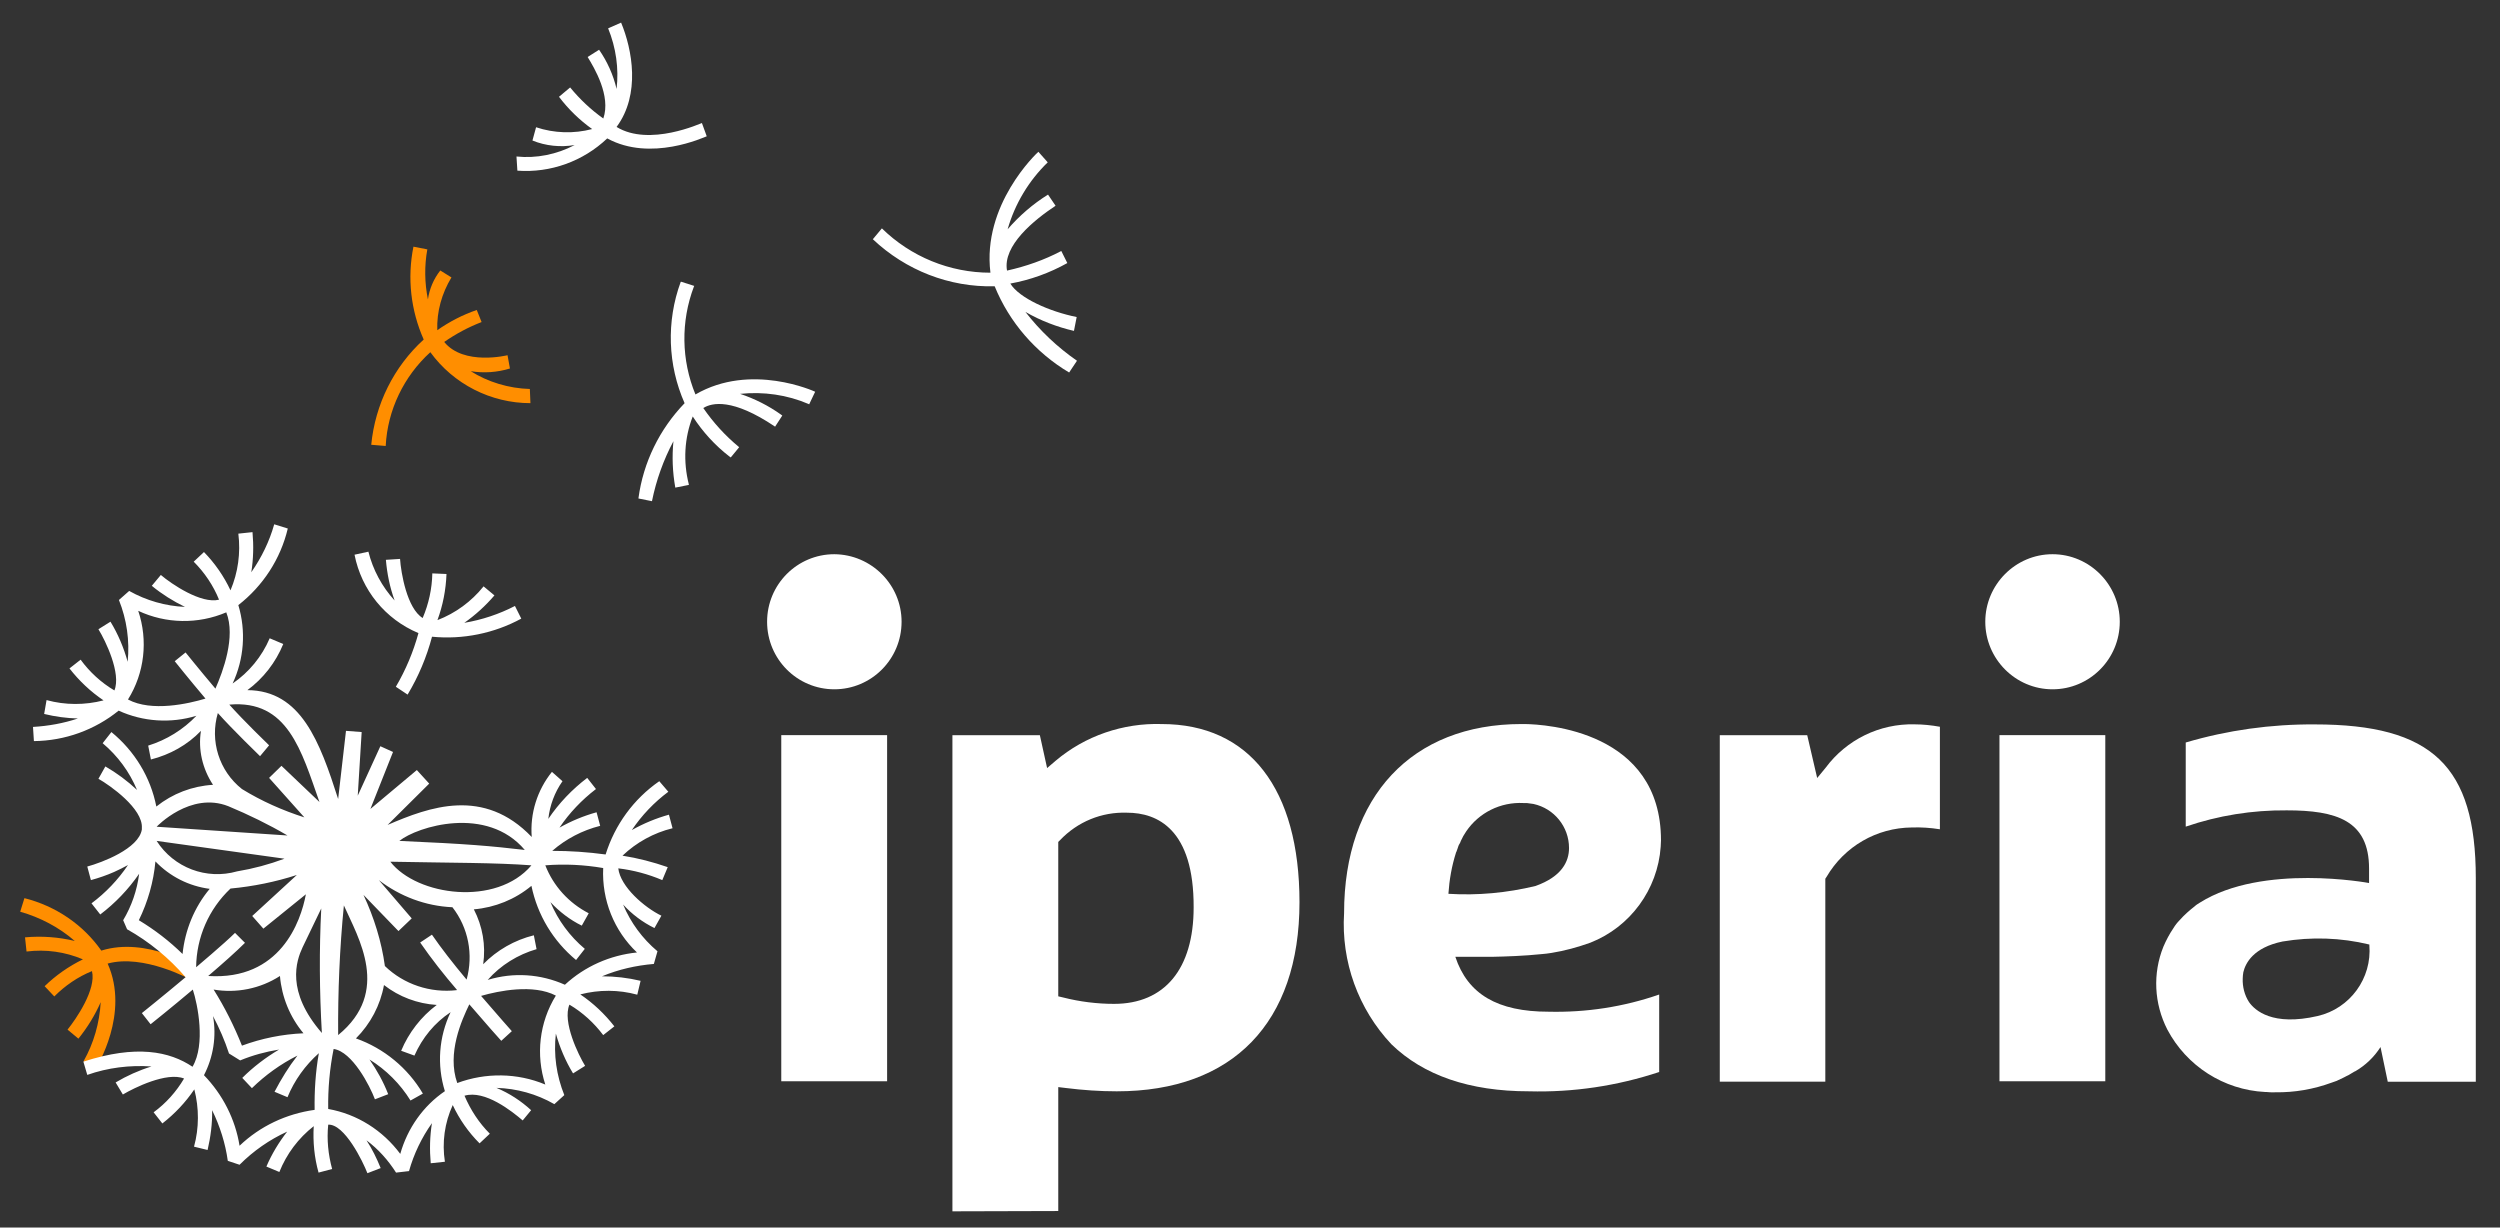
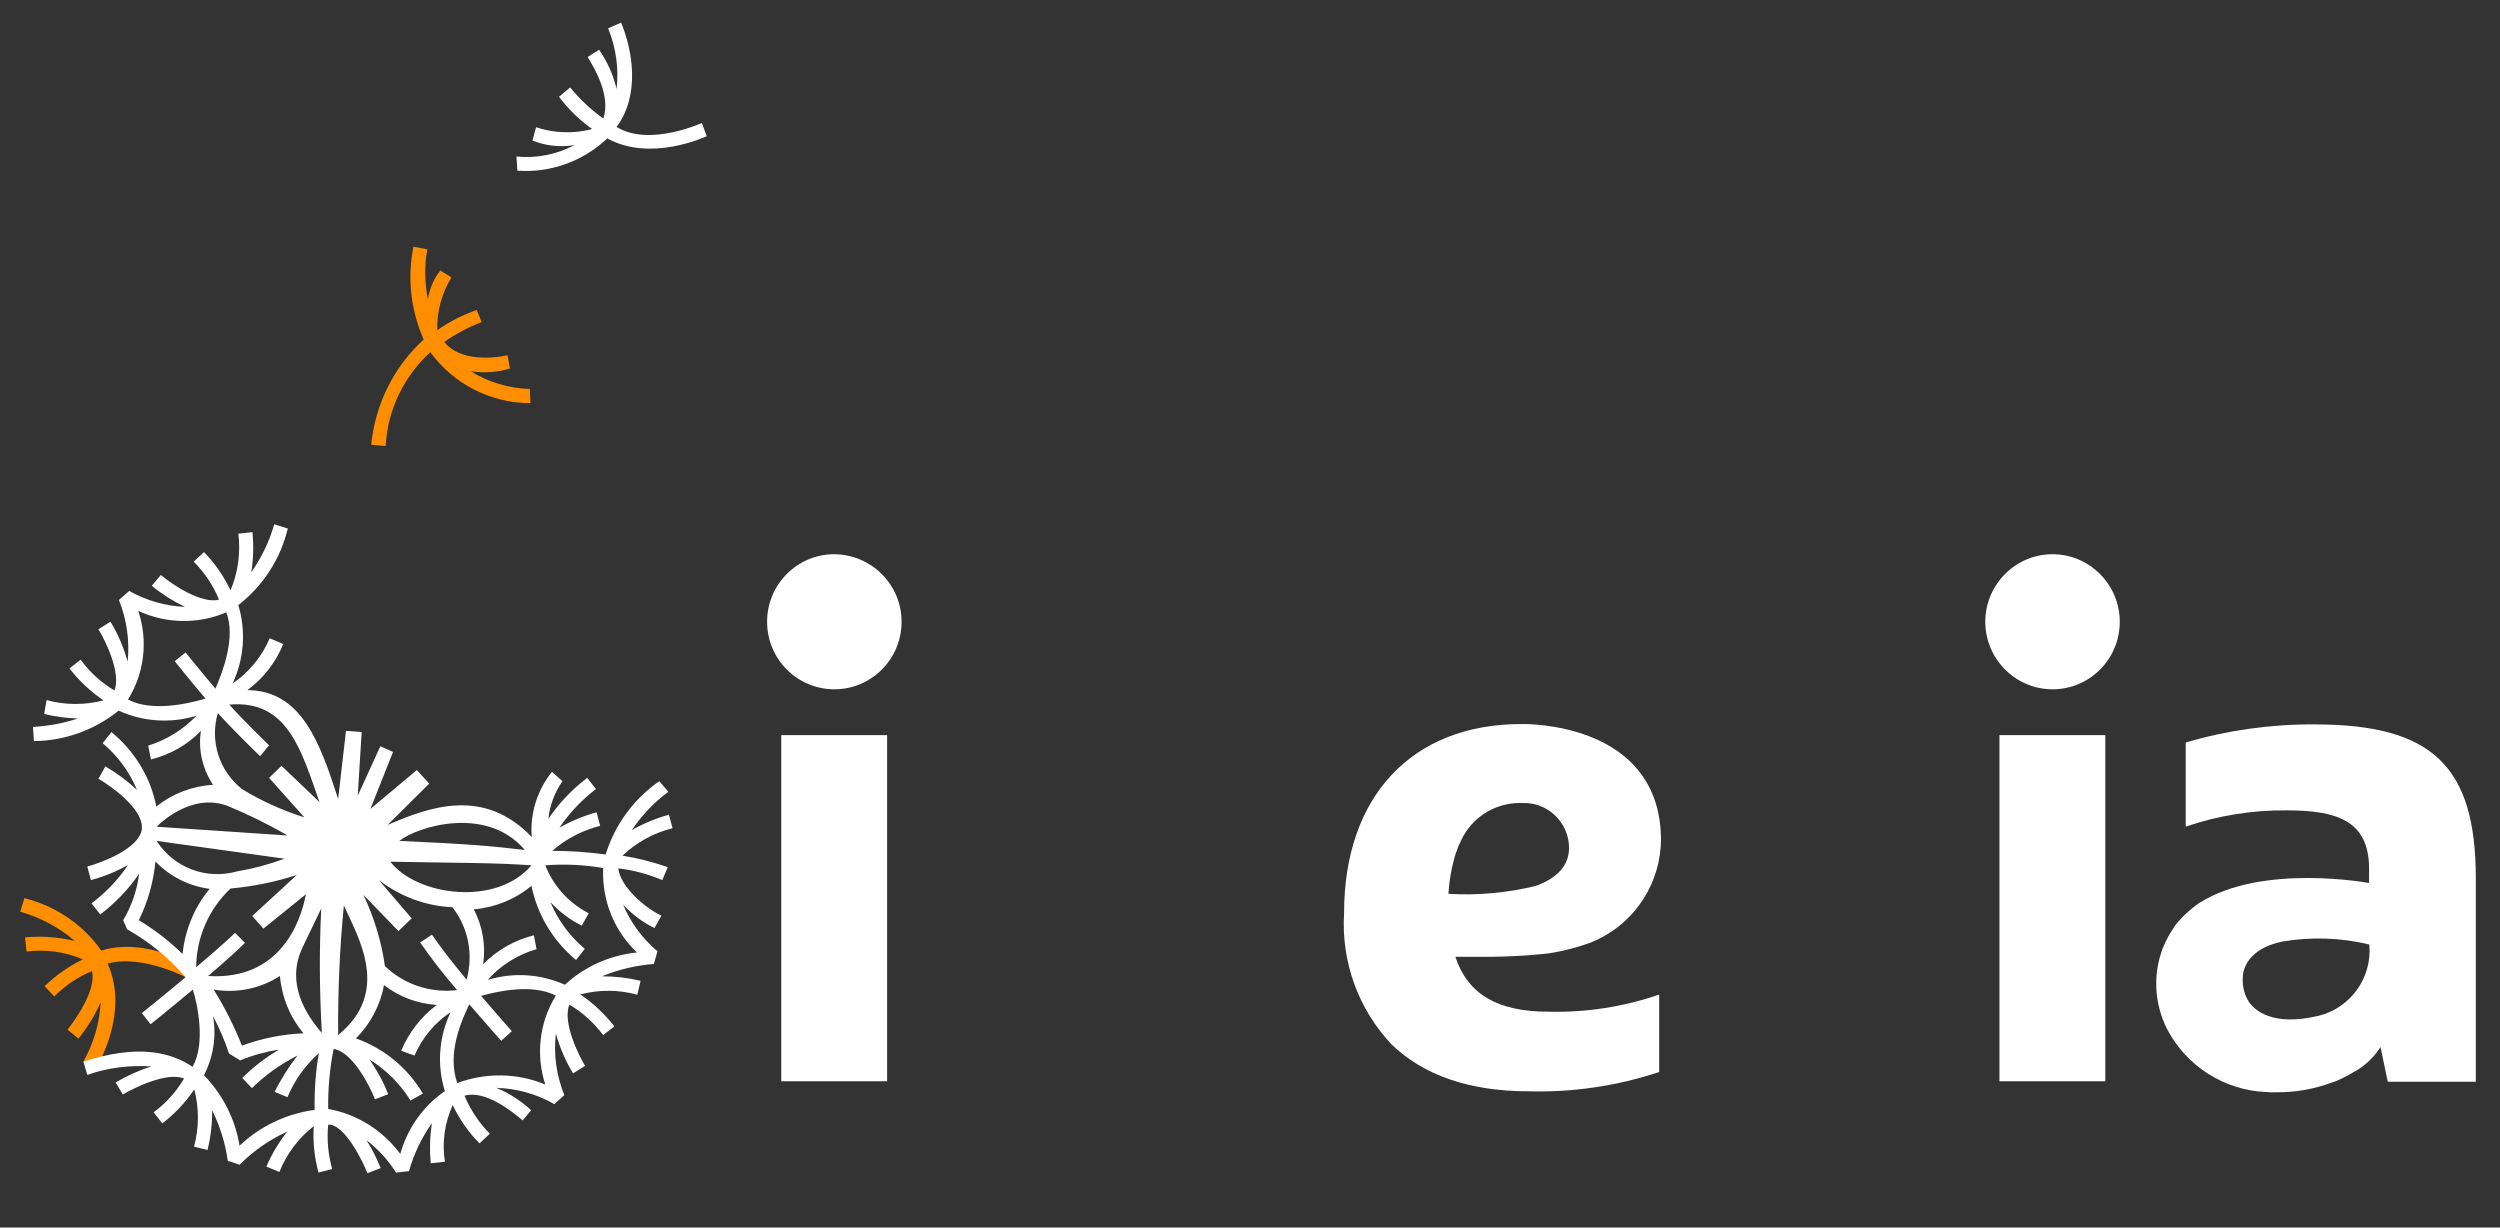
<svg xmlns="http://www.w3.org/2000/svg" version="1.1" x="0px" y="0px" viewBox="0 0 829.1 407.1" style="enable-background:new 0 0 829.1 407.1;" xml:space="preserve">
  <rect x="0" y="0" width="829.1" height="407.1" fill="#333333" stroke="none" />
  <style type="text/css">
	.st0{fill:#FF8E00;}
	.st1{fill:#FFFFFF;}
</style>
  <g id="Composant_32_1" transform="translate(0 0)">
    <g id="logo">
      <g>
        <g id="Groupe_12">
          <g id="Groupe_1" transform="translate(0 44.96)">
            <path id="Tracé_1" class="st0" d="M33.6,270.3c-6.1-8.7-15.2-14.8-25.5-17.4l-1.4,4.5c6.7,1.9,12.9,5.2,18.1,9.7       c-5.4-1.3-11-1.7-16.5-1.2l0.5,4.7c6.4-0.8,12.8,0.1,18.7,2.6c-4.7,2.3-9,5.3-12.7,8.9l3.2,3.4c3.6-3.6,7.8-6.5,12.5-8.4       c1.5,6-5.2,15.8-8.1,19.4l3.6,3c3-3.7,5.5-7.8,7.4-12.1c-0.4,6.9-2.3,13.6-5.7,19.6l4,2.5c0.4-0.7,11.4-18.3,4-34.9       c11.9-3.3,27.5,5.3,27.7,5.4l2.1-3.8C64.7,275.7,48.6,265.6,33.6,270.3" />
          </g>
          <g id="Groupe_2" transform="translate(18.018 11.503)">
            <path id="Tracé_2" class="st0" d="M157.7,117.5l0.2,4.7c-13.1,0-25.5-6.3-33.2-16.9c-8.8,8-14.2,19.2-14.8,31.1l-4.8-0.4       c1.3-13.4,7.5-25.9,17.4-34.9c-4.3-9.7-5.5-20.4-3.4-30.8l4.6,0.9c-1,5.5-0.9,11.1,0.2,16.6c0.5-3.5,1.9-6.8,4.1-9.6l3.7,2.3       c-3.2,5.3-4.9,11.3-4.7,17.5c4-2.8,8.4-5.1,13.1-6.7l1.6,4c-4.4,1.7-8.5,3.9-12.4,6.6c6.5,8,21,4.4,21,4.4l0.8,4.4       c-4.2,1.3-8.7,1.6-13,0.9C143.8,115.2,150.7,117.3,157.7,117.5" />
          </g>
          <g id="Groupe_3" transform="translate(47.861 36.024)">
-             <path id="Tracé_3" class="st1" d="M268,365.7V207.8h29l2.4,10.9l2.8-2.4c9.8-8.3,22.4-12.6,35.2-12.2       c29.1,0,45.7,21.5,45.7,59.1c0,39.9-22.1,62.7-60.6,62.7c-5.7,0-11.3-0.4-16.9-1.1l-2.5-0.3v41.1L268,365.7L268,365.7z        M325.9,233.5c-8.4-0.3-16.4,3-22.2,9.1l-0.6,0.6v51.2l1.7,0.4c5.5,1.4,11.2,2.1,16.8,2.1c16.8,0,26.4-11.6,26.4-32       C348.1,239,336,233.5,325.9,233.5" />
-           </g>
+             </g>
          <g id="Groupe_4" transform="translate(87.248 36.023)">
-             <path id="Tracé_4" class="st1" d="M483.1,322.5V207.8h29l3.3,14.2l2.8-3.4c6.9-9.3,17.9-14.7,29.5-14.4c2.8,0,5.6,0.3,8.4,0.8       v34c-3.1-0.5-6.2-0.7-9.3-0.6c-11.7,0.1-22.4,6.3-28.3,16.4l-0.4,0.6v67.3h-35V322.5z" />
-           </g>
+             </g>
          <path id="Tracé_5" class="st1" d="M259.1,243.8h35.1v114.8h-35.1V243.8z M276.7,228.6c-12.3,0-22.3-10-22.3-22.4      s10-22.4,22.3-22.4l0,0c12.3,0.1,22.3,10.1,22.3,22.4C299,218.6,289,228.6,276.7,228.6" />
          <path id="Tracé_6" class="st1" d="M663.1,243.8h35.1v114.8h-35.1V243.8z M680.7,228.6c-12.3,0-22.3-10.1-22.3-22.4      c0-12.3,10-22.4,22.3-22.4s22.3,10.1,22.3,22.4C703,218.6,693,228.6,680.7,228.6" />
          <g id="Groupe_5" transform="translate(0.644 25.778)">
            <path id="Tracé_7" class="st1" d="M180.2,333.9c-9.3-3.9-19.8-4-29.2-0.5c-3.5-9.9,1.5-20.9,4-26.1       c5.5,6.4,10.2,11.7,10.6,12.1l3.5-3.2c-0.1-0.1-4.7-5.3-10.2-11.7c5.9-1.7,17.3-4,24.8-0.1C178.2,313.3,177,324.1,180.2,333.9        M132.1,356.9c-5.8-7.8-14.3-13.2-23.9-14.9c-0.1-6.7,0.5-13.4,1.8-19.9c6.2,0.9,12,12.2,13.7,16.7l4.4-1.7       c-1.6-4.1-3.7-7.9-6.2-11.5c5.5,3.4,10.2,8.1,13.6,13.6l4.1-2.3c-5-8.5-12.9-15-22.2-18.3c4.8-4.8,8.1-11,9.3-17.7       c5,3.9,11.1,6.2,17.5,6.6c-5.2,3.9-9.3,9.2-11.8,15.2l4.4,1.6c2.6-5.9,6.7-10.9,12-14.4c-3.9,8.2-4.6,17.5-1.9,26.2       C139.7,341,134.5,348.4,132.1,356.9 M78.8,354.2c-1.4-8.8-5.6-17-11.8-23.4c3.1-6,4.2-12.9,3-19.6c2.1,4,3.9,8.1,5.3,12.4       l3.7,2.3c4.1-1.7,8.5-2.9,12.9-3.6c-4.4,2.6-8.6,5.8-12.2,9.4l3.2,3.4c4.4-4.3,9.5-8,15.1-10.8c-2.9,3.7-5.4,7.8-7.6,12       l4.3,1.8c2.3-5.6,5.9-10.6,10.4-14.6c-1.1,6.2-1.5,12.5-1.4,18.8C94.3,343.6,85.6,347.7,78.8,354.2 M75.8,268.9       c7.5-0.7,14.9-2.2,22-4.5L83,278l3.7,4.2l14.1-11.4c-1.7,9.1-8.5,28.6-32.4,27.1c4.8-4.1,9.3-8.1,12.2-11l-3.3-3.3       C73.9,287,64.4,295,64.4,295C64.5,285.1,68.6,275.7,75.8,268.9 M50.9,259.9c4.8,5,11.1,8.2,18,9.1c-5.1,6.1-8.2,13.7-9,21.6       c-4.4-4.3-9.2-8-14.5-11.2C48.4,273.3,50.3,266.6,50.9,259.9 M75.1,241.6c6.7,2.8,13.3,6,19.6,9.7l-43.4-2.9       C51.3,248.4,62.5,236.6,75.1,241.6 M79.6,235.9c-7.6-6-10.7-16-8-25.2c4.8,5.4,14,14.3,14,14.3l3-3.6c0,0-8.6-8.3-13.2-13.5       c19.4-1.7,23.9,15.3,29.9,32.3l-12.6-12l-4.1,4l11.7,13.1C93.1,243,86.1,239.9,79.6,235.9 M41.8,206.2       c5.5-8.8,6.7-19.6,3.4-29.4c9.2,4.3,19.8,4.5,29.2,0.5c3.2,8.1-1.1,19.6-3.6,25.3c-5.5-6.5-9.8-11.9-9.9-12l-3.6,2.9       c0.4,0.5,4.7,5.9,10.2,12.4C61.9,207.6,49.6,210.4,41.8,206.2 M173.4,256.1c-11.2-1.3-18.8-2-41.6-3       C137.8,248.3,160.8,241.2,173.4,256.1 M119.9,271l11.6,12l4.4-4.2L125,266.1c7,5.4,15.5,8.6,24.4,9c5.3,6.8,7,15.7,4.7,24       c-4.6-5.5-8.4-10.4-11.5-14.9l-3.9,2.6c3.8,5.5,7.9,10.7,12.2,15.7c0,0-0.1,0-0.1,0.1c-8.7,1-17.5-1.9-23.8-8       C125.9,286.5,123.4,278.5,119.9,271 M111.5,317.5c-0.1-14.4,0.5-28.7,1.9-43C118.2,285.3,129.1,303.1,111.5,317.5 M106.1,316.8       c-12-13.8-8.5-23.9-6.4-28.4l6.2-12.9C105.2,289.2,105.3,303,106.1,316.8 M128.8,260c20.7,0.4,34.9,0.3,46.8,1.2       C164,274.9,137.7,271.4,128.8,260 M51.3,253.1l42.4,5.9c-5.1,1.9-10.3,3.3-15.7,4.2C67.8,266.1,57,262,51.3,253.1 M70.2,302.4       c7.6,1.3,15.5-0.3,22-4.5c0.6,7,3.3,13.6,7.8,19c-7,0.3-13.9,1.7-20.4,4.1C77,314.5,73.9,308.3,70.2,302.4 M210.6,290.1       c-8.9,0.9-17.3,4.6-23.9,10.7c-8.1-3.6-17.1-4.2-25.6-1.6c4.3-4.9,10-8.4,16.2-10.2l-0.9-4.6c-6.4,1.6-12.2,4.9-16.8,9.6       c0.9-6.3-0.2-12.6-3.1-18.2c7-0.6,13.7-3.3,19.1-7.8c2,9.7,7.2,18.3,14.8,24.6l2.9-3.7c-5-4.2-8.9-9.5-11.4-15.5       c3,3.2,6.5,5.9,10.4,7.8l2.3-4.1c-6.6-3.4-11.7-9-14.4-15.9c6.4-0.5,12.8-0.2,19.2,0.9C198.9,272.7,203,282.9,210.6,290.1        M218,233.3c-8.5,5.9-14.7,14.4-17.8,24.3c-5.9-0.8-11.8-1.2-17.7-1.2c4.6-4,10-6.8,15.9-8.3l-1.2-4.5       c-4.3,1.2-8.4,2.9-12.3,5.1c3.3-4.9,7.4-9.2,12.1-12.8l-2.9-3.7c-5,3.8-9.4,8.4-12.9,13.6c0.5-4.5,2.1-8.8,4.7-12.5l-3.5-3.1       c-4.9,6.1-7.3,13.8-6.7,21.6c-15.9-16.6-33.9-10-47.8-4l13.8-13.7l-4.1-4.5l-15.4,12.9l7.5-18.9l-4.2-1.9l-7.5,16.4l1.3-21.1       l-5.2-0.4l-2.6,22.6c-6.1-19-12.3-36-30.1-36.1c5.3-3.9,9.4-9.2,11.9-15.3l-4.5-1.9c-2.6,6.1-6.9,11.3-12.3,15       c3.8-8.1,4.5-17.4,1.9-26c8.2-6.4,14-15.3,16.4-25.4l-4.5-1.4c-1.6,5.7-4.2,11-7.6,15.9c0.7-4.4,0.8-8.9,0.4-13.3l-4.7,0.5       c0.8,6.4-0.1,12.9-2.6,18.8c-2.2-4.7-5.2-9-8.8-12.7l-3.4,3.2c3.6,3.6,6.5,7.9,8.4,12.6c-5.9,1.5-15.8-5.2-19.3-8.2l-3,3.6       c3.4,2.8,7.1,5.1,11,7c-6.5-0.3-12.8-2.1-18.5-5.3l-3.4,3c2.6,6.5,3.6,13.5,2.9,20.5c-1.3-4.7-3.2-9.2-5.7-13.3l-4,2.5       c2.4,3.9,7.6,14.7,5.3,20.3c-4.4-2.6-8.2-6.1-11.2-10.2l-3.7,2.9c3.2,4.1,7,7.7,11.3,10.6c-6.2,1.6-12.7,1.6-18.9-0.1L14,211       c3.7,0.9,7.4,1.4,11.2,1.5c-4.8,1.6-9.8,2.5-14.9,2.8l0.3,4.7c10.3-0.1,20.2-3.7,28.1-10.1c8.1,3.7,17.3,4.3,25.8,1.7       c-4.4,4.6-9.9,8-16,9.9l0.9,4.6c6.3-1.6,12.1-4.8,16.6-9.5c-1,6.2,0.5,12.6,4,17.9c-6.9,0.4-13.4,2.9-18.8,7.2       C49.3,232,44,223.3,36.3,217l-2.9,3.7c5,4.2,8.9,9.5,11.4,15.5c-3.2-3-6.7-5.6-10.5-7.8l-2.3,4.1c3.9,2.2,14.8,9.9,14.4,16.3       c0,0.2,0,0.3,0,0.5c-1,6.4-13.3,11-18.1,12.3l1.2,4.5c2.6-0.7,5.2-1.6,7.7-2.7c1.6-0.7,3.1-1.5,4.6-2.3       c-3.3,4.9-7.4,9.2-12.1,12.7l2.9,3.7c5-3.8,9.3-8.3,12.9-13.5c-0.7,5.5-2.5,10.7-5.3,15.4l1.3,3c7.3,4.1,13.9,9.5,19.4,15.9       c-7.5,6.3-14.4,11.8-14.5,11.9l2.9,3.7c0.5-0.4,6.9-5.5,14-11.5c1.6,4.9,4.3,18.1-0.1,25.6c-7.6-5.1-18.6-7.4-36.2-1.7l1.3,4.4       c6.8-2.4,14.1-3.3,21.3-2.8c-4.2,1.3-8.2,3.1-11.9,5.3l2.4,4c3.7-2.2,14.6-7.6,20.3-5.3c-2.6,4.4-6,8.2-10.1,11.2l2.9,3.7       c4.1-3.2,7.7-7,10.6-11.3c1.6,6.2,1.6,12.8-0.1,19l4.5,1.1c1-4.3,1.6-8.8,1.5-13.2c2.6,5.3,4.4,11,5.2,16.8l3.9,1.3       c4.6-4.6,9.9-8.3,15.8-11c-2.8,3.6-5.1,7.4-6.9,11.6l4.3,1.8c2.4-6,6.3-11.2,11.4-15.2c-0.3,5.2,0.2,10.4,1.6,15.4l4.5-1.2       c-1.3-4.8-1.8-9.7-1.3-14.7c5.4-0.3,11.5,12.2,13,16.1l4.4-1.7c-1.3-3.2-2.8-6.3-4.7-9.2c3.9,2.9,7.2,6.6,9.8,10.7l4.3-0.5       c1.6-5.7,4.2-11.1,7.6-15.9c-0.7,4.4-0.8,8.9-0.4,13.3l4.7-0.5c-1-6.4-0.1-12.9,2.6-18.8c2.2,4.7,5.2,9,8.9,12.7l3.4-3.2       c-3.6-3.6-6.4-7.9-8.4-12.6c6.8-2,15.8,5.2,19.3,8.2l2.8-3.4c-3.4-3.1-7.2-5.6-11.5-7.4c6.7,0.2,13.3,2,19.2,5.4l3.3-3       c-2.6-6.5-3.6-13.4-2.8-20.4c1.3,4.6,3.2,9.1,5.7,13.2l4-2.5c-2.2-3.6-7.6-14.6-5.2-20.3c4.4,2.6,8.2,6.1,11.2,10.1l3.7-2.9       c-3.2-4.1-7-7.7-11.3-10.6c6.2-1.6,12.7-1.6,18.9,0.1l1.1-4.6c-4.2-1-8.5-1.5-12.8-1.5c5.5-2.3,11.3-3.6,17.2-4.1l1.2-4.2       c-5-4.2-8.9-9.5-11.4-15.5c2.9,3.2,6.5,5.9,10.4,7.8l2.3-4.1c-5.6-2.7-13.6-9.6-14.3-15.7c5,0.6,9.9,1.9,14.6,3.9l1.8-4.3       c-4.9-1.7-9.9-3-15-3.8c4.6-4.4,10.4-7.6,16.6-9.1l-1.2-4.5c-4.3,1.2-8.4,2.9-12.3,5.1c3.3-4.9,7.4-9.2,12.1-12.7L218,233.3z" />
          </g>
          <g id="Groupe_6" transform="translate(43.769 6.638)">
-             <path id="Tracé_8" class="st1" d="M303.7,47.2l-3.1-3.5c-0.7,0.6-18.7,17.6-15.9,40.1c-13.5,0-26.4-5.3-36-14.7l-3,3.6       c10.9,10.3,25.4,16,40.4,15.6c4.9,12,13.6,22,24.7,28.6l2.6-3.9c-6.5-4.5-12.3-10-17.1-16.2c5,2.9,10.5,5,16.1,6.3l0.9-4.6       c-9-1.8-19.1-6.3-22-11.1c6.6-1.2,13-3.5,18.9-6.8l-2-4c-5.7,3-11.7,5.1-18,6.5c-1.5-8.3,9-16.8,16.1-21.5l-2.5-3.7       c-5,3.1-9.5,7-13.4,11.5C292.8,61,297.4,53.3,303.7,47.2" />
-           </g>
+             </g>
          <g id="Groupe_7" transform="translate(31.738 13.317)">
-             <path id="Tracé_9" class="st1" d="M238.6,116.6c-0.2-0.1-21.3-9.8-39.7,0.9c-4.7-11.4-4.9-24.2-0.5-35.8l0.1-0.2l-4.4-1.4       l-0.1,0.1c-4.8,13.1-4.3,27.5,1.3,40.2C187,129,181.6,140,180,151.9v0.1l4.5,0.9v-0.1c1.4-6.9,3.8-13.6,7.1-19.8       c-0.5,5.1-0.3,10.2,0.6,15.3v0.1l4.5-0.9v-0.2c-1.9-7.5-1.5-15.3,1.3-22.5c3.3,5.1,7.4,9.6,12.2,13.3l0.3,0.2l0.1,0.1l2.8-3.4       l-0.1-0.1c-4.5-3.7-8.5-8.1-11.8-12.9c2.9-1.8,9.7-3.3,23.7,6.1l0.1,0.1l2.4-3.7l-0.4-0.3c-4.2-3-8.8-5.3-13.6-6.9       c7.8-0.8,15.6,0.3,22.8,3.4l0.1,0.1L238.6,116.6L238.6,116.6z" />
-           </g>
+             </g>
          <g id="Groupe_8" transform="translate(25.482 -0.001)">
            <path id="Tracé_10" class="st1" d="M179,42.1c8-10.8,5.2-25.7,1.5-34.6l-4.3,1.9c2.6,6.4,3.6,13.3,2.8,20.1       c-1.1-4.7-3.1-9.1-5.8-13l-3.8,2.4c2.2,3.6,7.8,12.9,5.2,20.4c-4.1-2.9-7.8-6.4-11-10.3l-3.7,3.1c3.1,4.1,6.8,7.7,11,10.7       c-6.1,1.6-12.6,1.4-18.6-0.6l-1.2,4.4c4.4,1.8,9.3,2.3,14,1.5c-5.9,3.1-12.7,4.5-19.3,3.8l0.3,4.7c11,0.8,21.8-3.1,29.8-10.7       c14.4,7.9,32.1-0.4,33-0.7l-1.6-4.4C207.1,40.8,189.9,48.8,179,42.1" />
          </g>
          <g id="Groupe_9" transform="translate(67.951 36.022)">
            <path id="Tracé_11" class="st1" d="M443.3,280.4c1.1-0.1,2.2-0.2,3.3-0.4c4.4-0.7,8.7-1.9,12.9-3.4       c13.2-5.2,22.3-17.6,23.3-31.8c0-0.7,0.1-1.4,0.1-2.1c0-36.3-38.2-38.5-45.2-38.6h-1.1c-36.3,0-58.8,24-58.8,62.7       c-1,16.1,4.7,31.8,15.7,43.5c10.6,10.3,25.9,15.6,45.6,15.6c14.7,0.4,29.3-1.8,43.2-6.4v-25.7c-11.8,4.1-24.2,6-36.7,5.7       c-16.9,0-26.8-5.8-30.9-18.2h12C431.6,281.2,437.5,281,443.3,280.4 M412.4,260.4c0.3-4.6,1.1-9.2,2.5-13.6c0-0.1,0-0.2,0.1-0.2       c0.1-0.4,0.3-0.7,0.4-1.1c0.1-0.4,0.2-0.6,0.3-0.9c0.1-0.3,0.2-0.5,0.4-0.8s0.3-0.6,0.4-0.9c0.5-1.1,1.1-2.2,1.8-3.2l0,0       c4.2-6.2,11.4-9.8,19-9.4c0.2,0,0.6,0,1.1,0c0.8,0.1,1.5,0.2,2.2,0.3c6.9,1.5,11.8,7.6,11.8,14.6c0,4.5-2.4,9.5-11.1,12.6       C431.8,260.1,422.1,261,412.4,260.4" />
          </g>
          <g id="Groupe_10" transform="translate(109.675 36.043)">
            <path id="Tracé_12" class="st1" d="M658,204.2c-14.5-0.1-28.9,1.9-42.8,6v27.9c10.8-3.7,22.1-5.5,33.5-5.4       c16.4,0,27.3,3.3,27.3,19.3v4.8c0,0-35.3-6.6-56.1,6.5c-0.6,0.4-1.2,0.7-1.7,1.2c-1.8,1.4-3.5,2.9-5,4.6l0,0       c-0.8,0.8-1.5,1.7-2.1,2.7c-1.3,1.9-2.4,4-3.3,6.1c-3.6,8.9-3.1,18.9,1.3,27.5c6.4,12.1,18.7,20,32.4,20.7h0.4       c1.9,0.2,3,0.1,3,0.1c6.4,0.1,12.7-1,18.7-3.2c0.6-0.2,1.1-0.4,1.7-0.6l0.4-0.2c0.6-0.3,1.1-0.5,1.7-0.8l0.4-0.2       c0.5-0.3,1-0.5,1.4-0.7c0.2-0.1,0.3-0.2,0.5-0.3c0.5-0.3,1-0.6,1.5-0.9h0.1c3.5-2,6.4-4.8,8.5-8.1l2.4,11.5h29.2v-67.5       C711.4,218,696.9,204.2,658,204.2 M676.1,277.4c0.9,11-6.4,21-17.1,23.5c-15.1,3.5-20.9-1.9-22.8-4.6c-1.5-2.3-2.2-5.1-2.1-7.8       c0-0.7,0.1-1.4,0.2-2.1c0.7-3,3.3-8.2,13-10.2c9.6-1.6,19.3-1.3,28.8,1L676.1,277.4L676.1,277.4z" />
          </g>
          <g id="Groupe_11" transform="translate(17.174 27.158)">
-             <path id="Tracé_13" class="st1" d="M136.8,179.4c3.7-2.6,7.1-5.7,10-9.1l-3.6-3c-4,5-9.3,8.9-15.3,11.2c1.8-4.9,2.8-10,3-15.3       l-4.7-0.2c-0.1,5.1-1.2,10.1-3.2,14.8c-5.2-3.2-7.2-15-7.5-19.6l-4.7,0.3c0.4,4.6,1.3,9.1,2.9,13.5c-4.2-4.6-7.2-10.2-8.7-16.2       l-4.6,1c2.3,11.7,10.2,21.4,21.2,26c-1.7,6.2-4.2,12.2-7.5,17.8l3.9,2.6c3.6-6,6.3-12.4,8.1-19.2c10.2,1,20.6-1.1,29.6-6       l-2.1-4.2C148.4,176.5,142.7,178.4,136.8,179.4" />
-           </g>
+             </g>
        </g>
      </g>
    </g>
  </g>
</svg>